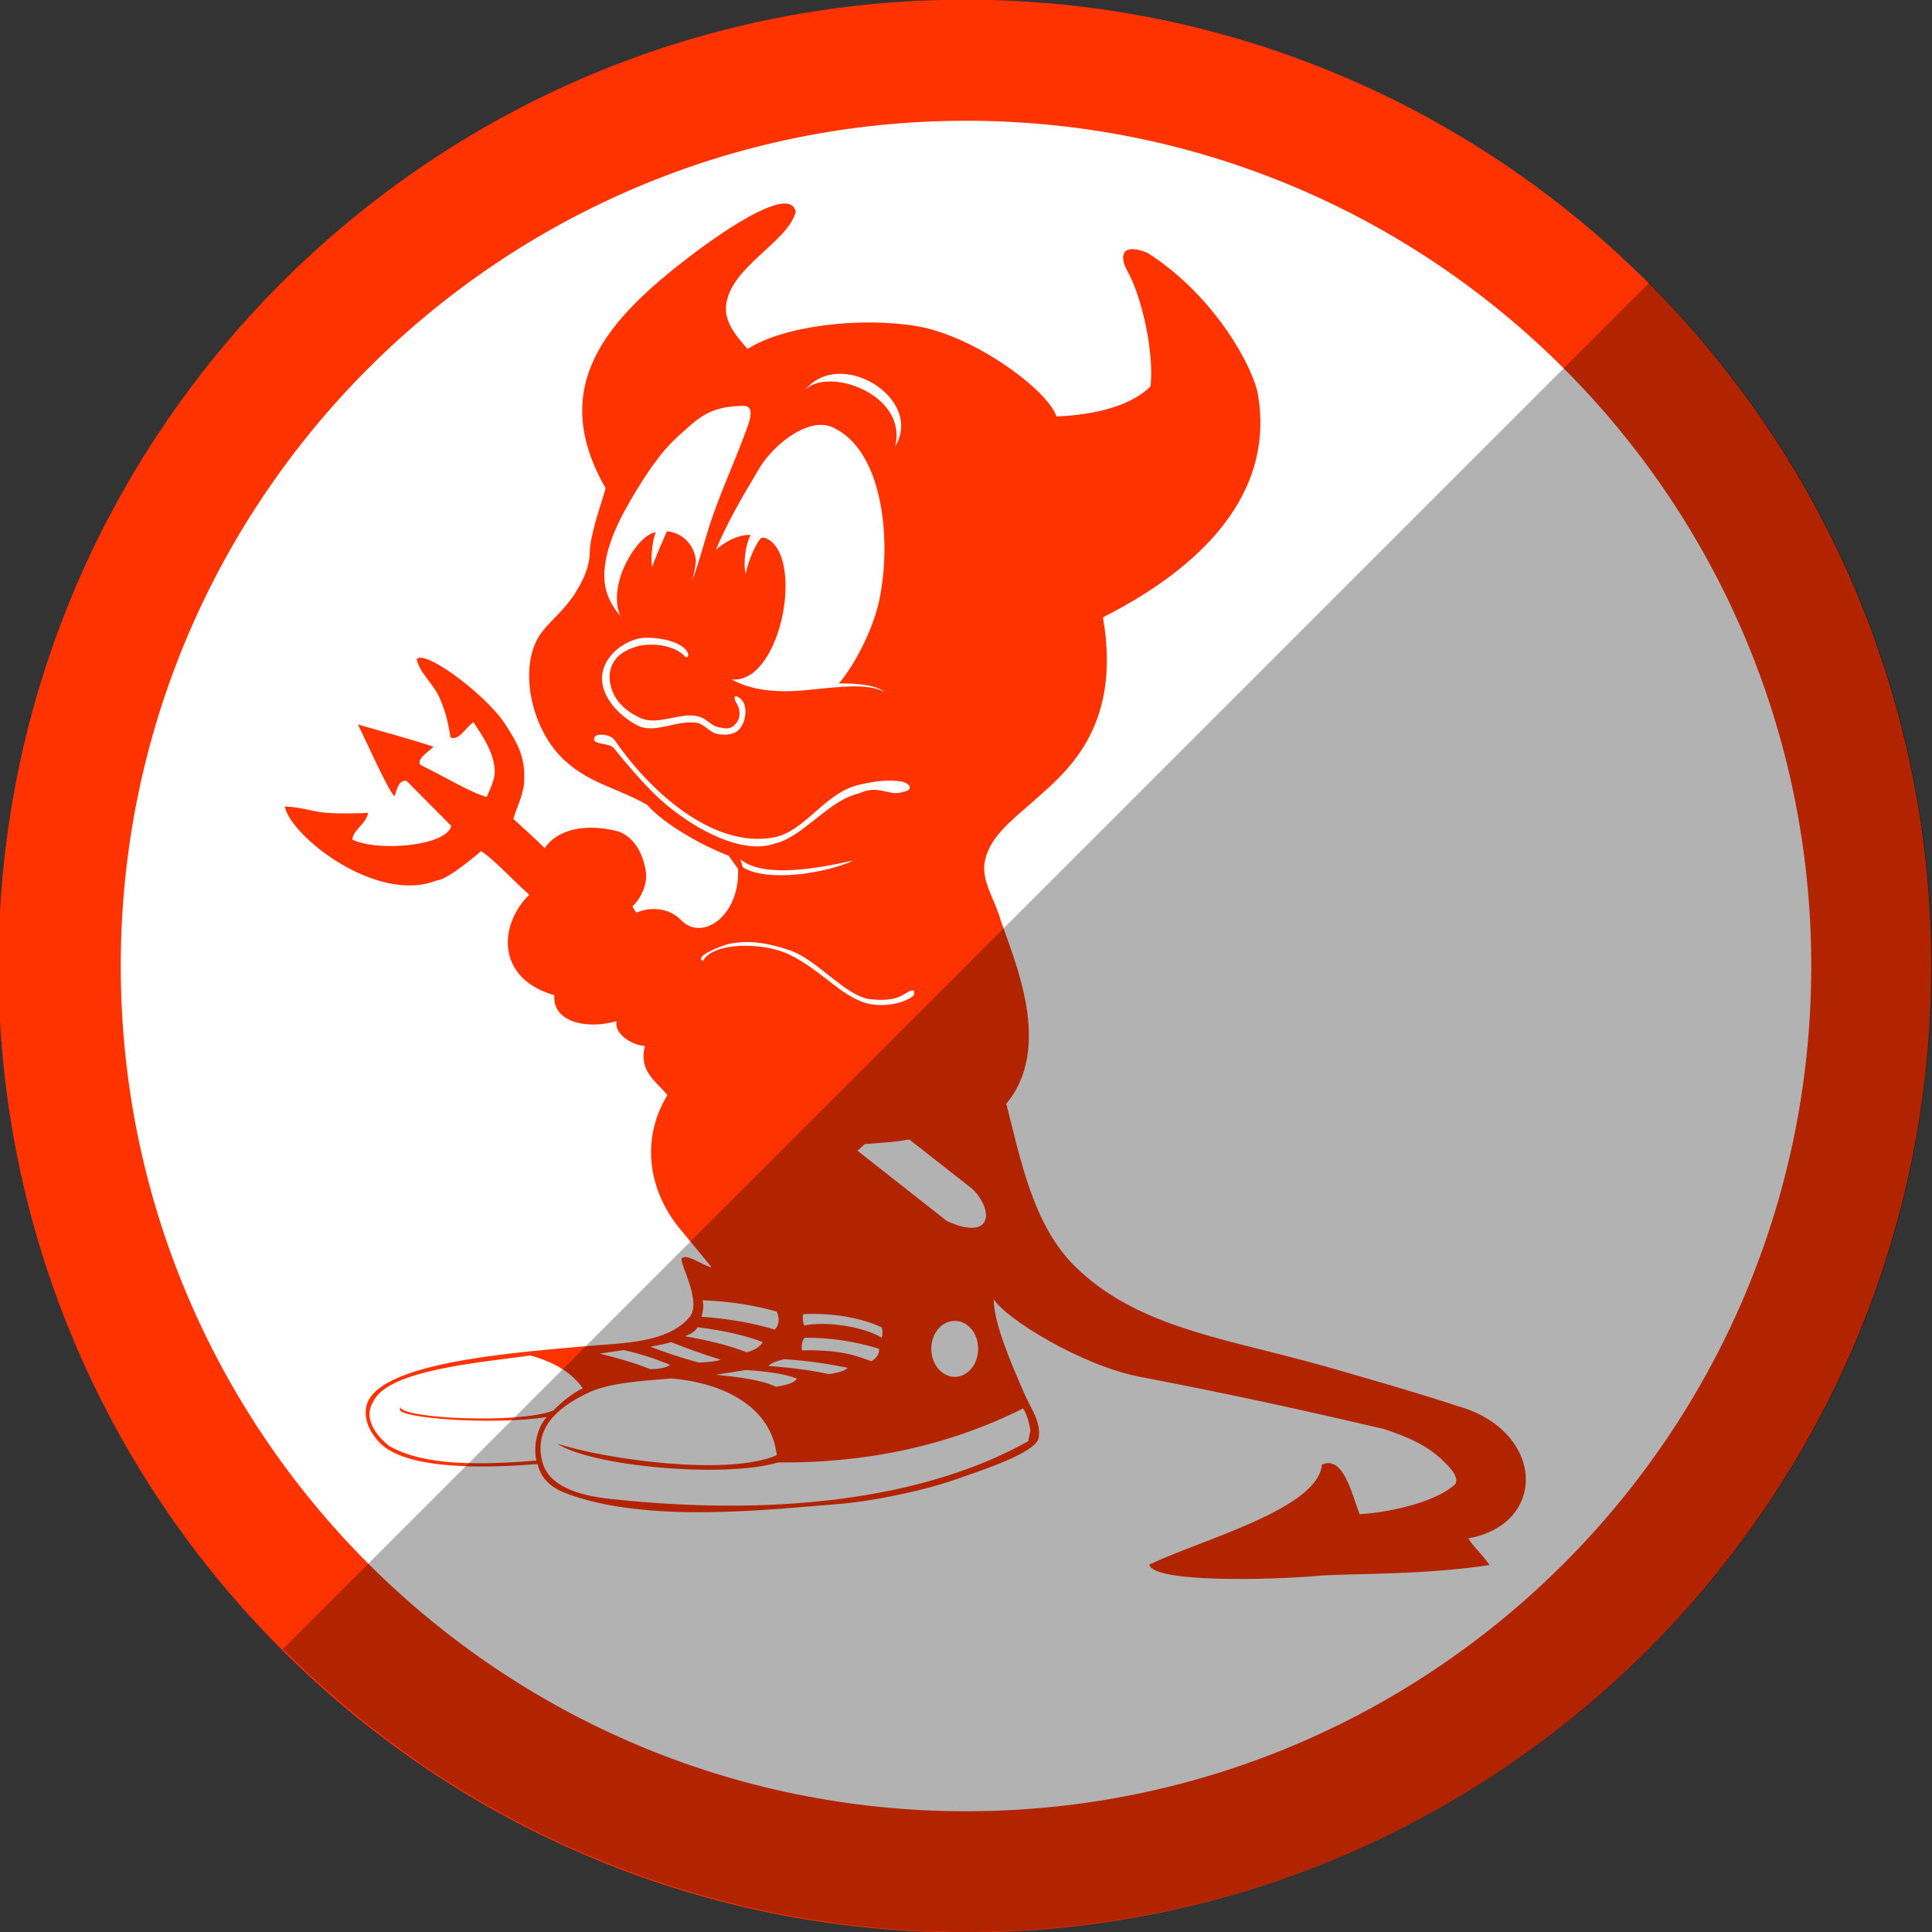
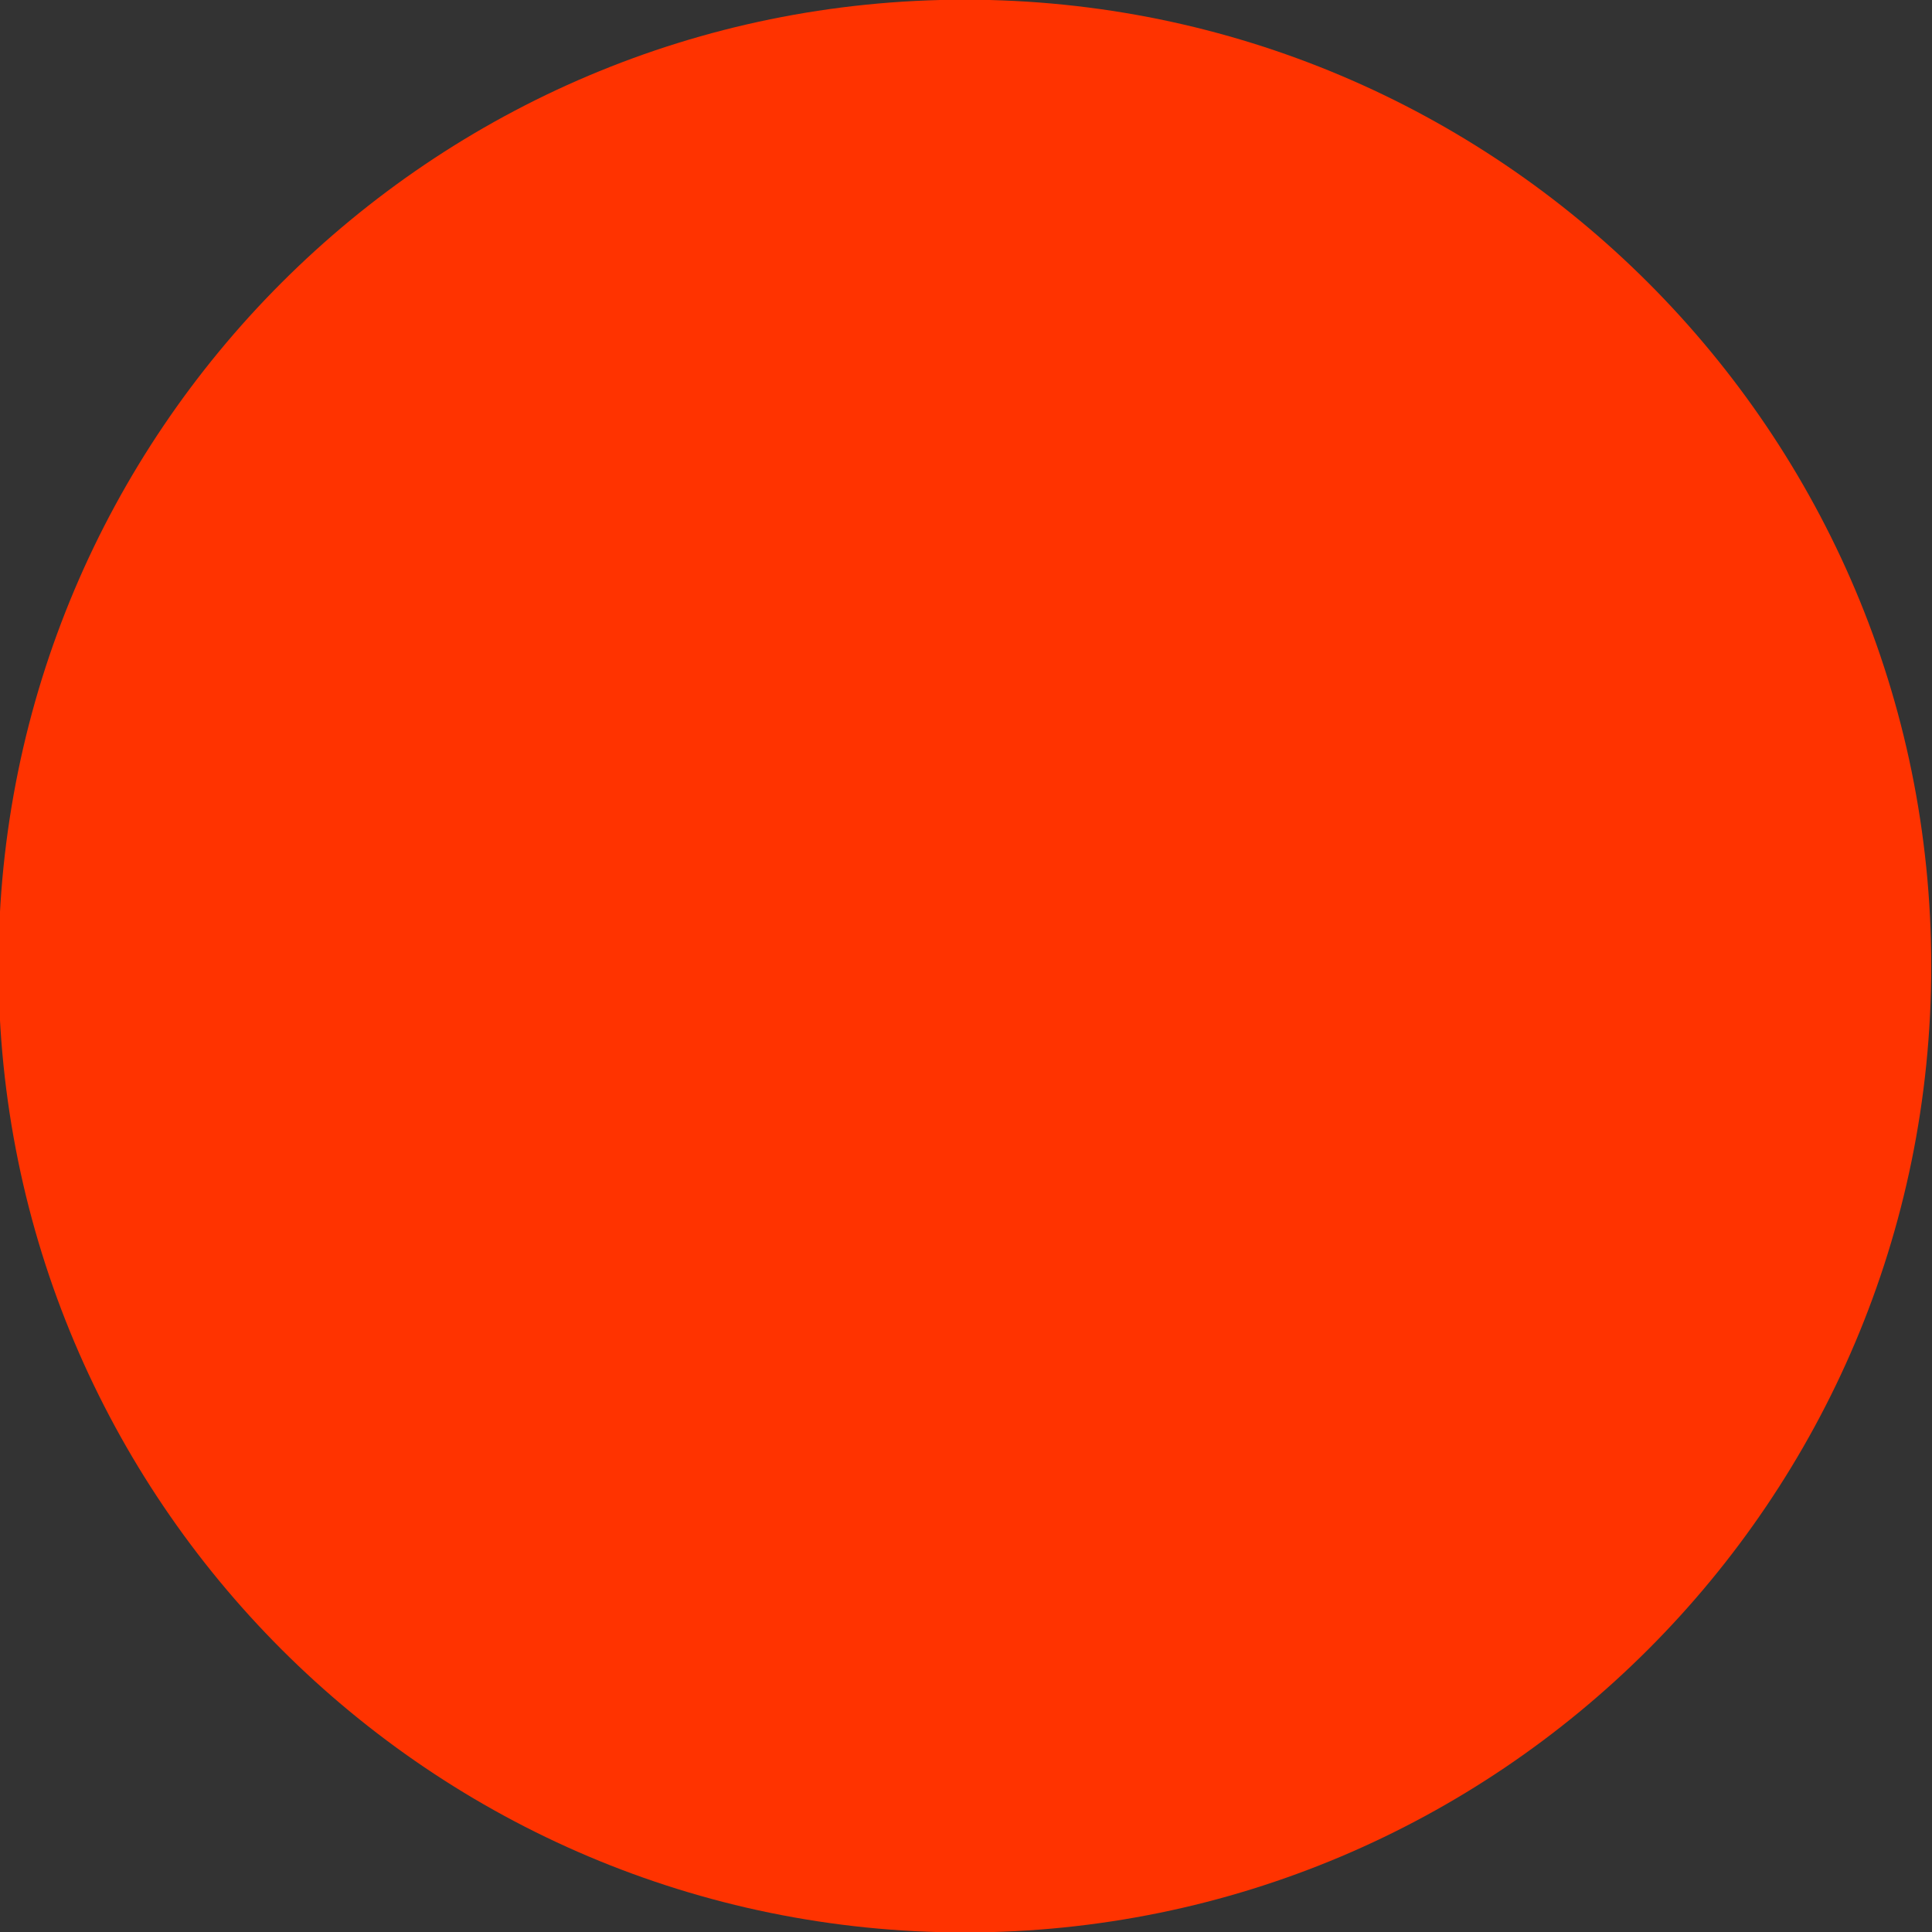
<svg xmlns="http://www.w3.org/2000/svg" enable-background="new 0 0 515.91 728.5" height="512" id="Layer_1" version="1.1" viewBox="0 0 512 512" width="512" xml:space="preserve">
  <rect x="0" y="0" width="512" height="512" fill="#333333" stroke="none" />
  <defs id="defs7" />
  <g id="g4064" transform="translate(248.784,68.723)">
-     <path d="m -733.623,72.268 c 0,203.805 -165.216,369.021 -369.021,369.021 -203.805,0 -369.021,-165.216 -369.021,-369.021 0,-203.805 165.216,-369.021 369.021,-369.021 203.805,0 369.021,165.216 369.021,369.021 z" id="path4942" style="fill:#ff3300;fill-opacity:1;fill-rule:nonzero;stroke:none" transform="matrix(0.694,0,0,0.694,772.15,137.143)" />
-     <path d="m 7.216,-36.723 c -123.712,0 -224,100.288 -224,224 0,123.712 100.288,224 224,224 123.712,0 224,-100.288 224,-224 0,-123.712 -100.288,-224 -224,-224 z m -48.335,21.945 c 1.714,-0.085 2.906,0.539 3.22,2.17 -2.045,8.111 -17.602,14.686 -18.48,25.025 -0.357,4.224 2.522,7.723 5.705,11.34 9.692,-6.22 30.191,-8.579 45.15,-5.985 15.058,2.604 34.419,16.878 36.715,23.87 7.378,-0.289 18.825,-1.864 24.92,-7.98 1.014,-8.535 -2.19,-23.706 -6.23,-30.765 -1.496,-2.604 -2.458,-7.692 5.355,-4.655 18.161,11.516 28.198,30.72 29.365,37.625 3.992,23.602 -10.98,43.733 -41.09,59.01 5.206,29.803 -10.408,41.547 -18.655,48.93 -5.006,4.475 -11.192,8.969 -12.6,15.47 -1.176,5.401 2.599,10.195 4.2,16.03 3.676,10.752 13.876,33.574 1.435,48.475 3.76,14.612 7.062,32.033 18.095,42.98 15.768,15.634 38.053,18.939 61.635,25.305 11.41,3.076 33.774,9.715 39.62,11.76 23.196,6.296 24.547,31.186 3.115,35.14 1.409,2.365 3.535,4.032 5.6,7.07 -17.506,2.606 -34.867,2.205 -44.415,2.765 -13.964,1.304 -45.071,1.898 -45.745,-2.905 14.323,-6.8 44.675,-14.718 45.745,-26.495 5.652,-2.421 7.805,7.373 9.975,13.16 9.113,-0.577 20.951,-3.607 25.445,-8.085 0.831,-2.015 -1.521,-4.264 -3.045,-5.81 -4.281,-4.34 -9.932,-6.729 -16.065,-8.715 -32.474,-7.63 -53.292,-11.636 -64.645,-13.825 -15.298,-2.962 -35.351,-15.27 -38.64,-20.545 0,6.365 4.643,17.091 8.26,25.34 1.621,3.693 4.363,7.21 3.64,11.55 -1.158,3.904 -14.509,8.279 -22.33,10.99 -9.799,3.376 -23.529,5.858 -30.415,6.37 -16.734,1.243 -51.378,5.6 -73.185,-3.08 -4.031,-1.727 -6.03,-4.174 -6.86,-7.49 -8.594,0.664 -34.23,2.521 -41.965,-5.775 -2.025,-2.17 -4.121,-5.421 -3.465,-9.24 1.996,-11.641 37.007,-14.339 58.38,-16.24 9.105,-0.821 21.481,-0.679 27.335,-7.7 3.337,-4.003 -2.679,-14.205 -2.1,-15.47 1.177,-1.678 6.02,2.144 7.91,2.24 -2.797,-3.385 -5.433,-6.621 -8.365,-10.15 -7.812,-9.404 -10.848,-23.013 -3.325,-35.455 -3.125,-3.752 -7.686,-6.365 -5.95,-13.02 -3.154,-0.086 -8.248,-3.071 -7.525,-6.545 -8.246,2.317 -17.064,0.059 -16.485,-6.895 -15.586,-4.437 -14.713,-18.765 -6.65,-26.635 -3.954,-3.424 -8.882,-8.946 -12.74,-11.55 -0.029,-0.029 -8.672,7.623 -11.865,7.805 -15.895,6.288 -38.772,-11.881 -40.18,-19.635 4.88,0.231 7.306,1.4 10.99,1.68 3.704,0.28 9.262,0.174 11.095,0 -0.579,3.039 -4.078,4.607 -4.165,7.105 6.925,3.356 25.148,1.607 26.18,-3.64 -3.52,-3.519 -8.489,-8.594 -11.865,-11.97 -2.016,-0.058 -2.317,1.706 -3.185,4.165 -1.881,-2.025 -7.596,-14.899 -9.66,-19.075 6.694,1.977 13.69,3.794 20.055,5.915 -1.283,1.178 -5.013,3.636 -3.325,4.9 6.51,3.183 13.537,7.445 17.395,8.4 0.492,-1.37 2.312,-4.401 2.1,-7.315 -0.347,-4.735 -3.131,-8.685 -5.6,-12.495 -2.122,1.35 -3.746,4.958 -6.09,4.06 -0.868,-5.208 -1.472,-7.112 -2.87,-10.43 -1.562,-3.704 -5.511,-6.813 -6.09,-10.43 2.778,-2.277 18.713,10.029 23.275,17.08 3.183,4.918 5.456,8.564 5.215,14.91 -0.019,3.819 -1.905,6.957 -2.87,10.43 2.749,2.604 5.955,5.349 8.26,7.77 3.327,-4.918 10.695,-6.741 19.53,-4.445 4.475,1.506 6.916,6.692 7.35,11.13 0.299,3.135 -1.406,6.717 -3.605,8.75 0.347,0.588 0.616,1.111 1.05,1.68 2.961,-1.399 8.264,-1.776 11.9,1.995 5.594,5.709 15.561,-1.192 15.05,-13.615 -0.82,-1.156 -1.665,-2.344 -2.485,-3.5 -7.407,-2.798 -17.403,-8.618 -21.56,-13.44 -8.111,-4.648 -14.817,-5.48 -21.665,-11.585 -9.404,-8.381 -12.764,-25.609 -6.37,-34.125 2.353,-3.144 6.22,-6.074 9.065,-10.675 2.093,-3.386 3.681,-6.904 3.71,-10.675 0.029,-4.572 3.67,-14.629 4.2,-16.905 -15.673,-27.247 0.866,-44.941 22.085,-61.25 5.93,-4.559 18.975,-13.87 25.095,-14.175 z m 15.12,45.115 c -3.509,-0.044 -6.939,1.254 -9.415,4.27 6.029,-6.234 27.369,1.136 23.835,15.05 5.705,-9.344 -4.764,-19.2 -14.42,-19.32 z m -25.69,8.505 c -9.375,0 -12.418,3.648 -17.115,7.805 -5.131,4.533 -9.185,10.923 -12.985,17.395 -3.993,6.8 -7.911,15.531 -6.58,22.715 0.512,2.756 2.16,5.919 4.445,8.225 -0.199,-0.241 -0.398,-0.468 -0.595,-0.735 -3.154,-8.084 3.971,-20.154 8.855,-21.77 l 0.63,-0.14 -0.42,1.4 c -0.675,2.778 -0.828,6.357 -0.49,7.91 0.125,-0.84 2.193,-5.787 3.64,-8.96 l 0.245,-0.595 0.28,0 c 3.761,0.463 6.967,3.385 7.42,7.735 -0.166,1.863 -0.537,3.686 -1.015,5.425 1.843,-4.897 3.205,-10.28 4.515,-14.385 2.72,-8.507 6.581,-16.712 9.59,-24.92 0.8,-2.189 2.917,-7.105 -0.42,-7.105 z m 20.125,5.04 c -6.085,0.235 -13.514,6.695 -16.59,12.53 -3.585,5.97 -7.876,13.23 -10.955,20.685 0.152,-0.162 0.293,-0.335 0.455,-0.49 2.633,-2.132 5.216,-3.246 7.56,-3.535 l 1.225,-0.035 -0.105,0.21 c -1.225,2.479 -1.904,7.231 -1.19,10.115 0.54,-3.125 2.39,-7.357 3.885,-9.345 0.921,-0.551 1.356,-0.147 2.52,0.455 8.95,6.502 2.472,38.163 -10.15,36.855 4.615,2.615 10.654,3.304 15.82,3.115 7.812,-0.289 19.614,-2.855 24.745,0.28 -2.325,-2.285 -9.699,-2.397 -12.11,-2.31 4.919,-5.932 9.238,-15.229 10.675,-21.98 3.376,-15.963 1.057,-40.143 -12.6,-46.025 -0.996,-0.43 -2.058,-0.568 -3.185,-0.525 z m -46.2,56.42 c -0.839,0.037 -1.569,0.106 -2.135,0.28 -5.121,1.418 -9.123,5.543 -9.345,10.115 -0.26,5.517 5.08,10.885 10.115,13.16 4.62,1.621 9.86,-1.845 15.155,-1.015 2.045,0.511 3.415,2.667 5.46,2.975 0.463,0.08 0.943,0.13 1.435,0.14 1.476,0.038 3.032,-0.24 4.025,-1.225 1.678,-1.659 2.271,-4.737 1.47,-6.965 -0.338,-0.954 -1.875,-2.324 -2.415,-1.89 -0.559,0.58 0.848,2.159 1.05,3.22 0.338,1.785 0.112,3.077 -1.19,4.34 -1.292,1.264 -2.46,0.869 -4.235,0.56 -1.9,-0.318 -3.363,-2.482 -5.215,-2.8 -4.485,-1.447 -10.732,2.497 -15.4,0.385 -4.803,-2.103 -8.289,-5.978 -8.26,-11.235 0.328,-4.658 3.62,-6.785 7.7,-7.875 3.588,-0.791 8.653,-0.381 11.865,2.31 0.752,1.321 1.897,0.47 0.875,-1.015 -1.716,-2.5 -7.317,-3.625 -10.955,-3.465 z m -11.9,25.655 c -0.808,0.037 -1.464,0.339 -1.645,0.91 -0.579,1.87 4,1.171 5.215,2.695 3.038,3.819 7.658,9.168 11.13,12.495 7.272,6.963 18.787,13.926 27.65,13.51 1.264,-0.058 2.477,-0.278 3.605,-0.665 7.861,-1.775 14.29,-11.47 22.575,-13.37 5.324,-2.431 7.644,0.723 11.27,-0.28 0.801,-0.221 2.093,-0.395 2.17,-1.225 0.088,-0.762 -0.992,-1.299 -1.715,-1.54 -4.138,-0.82 -8.514,-0.016 -12.285,0.91 -8.796,2.363 -13.909,12.359 -22.155,13.825 -16.348,2.922 -33.054,-12.684 -42.14,-25.935 -0.597,-0.802 -2.329,-1.392 -3.675,-1.33 z m 37.065,33.005 c 0.258,0.668 0.463,1.359 0.63,2.135 6.496,4.03 21.535,1.702 29.12,-1.645 0.322,-0.522 -22.081,6.119 -29.75,-0.49 z m 0.91,21.98 c -1.455,0.059 -2.937,0.258 -4.445,0.595 -1.527,0.546 -8.775,3.032 -6.37,4.445 2.551,-5.032 15.757,-5.109 22.715,-1.82 9.047,4.28 14.918,12.475 22.47,13.335 6.279,0.723 10.272,-1.944 10.57,-2.31 0.183,-0.232 0.7,-1.77 -0.63,-1.365 -2.007,0.618 -3.036,3.065 -10.675,2.275 -6.655,-0.695 -14.19,-10.682 -21.665,-13.055 -4.003,-1.326 -7.298,-2.035 -10.535,-2.1 -0.485,-0.011 -0.95,-0.019 -1.435,0 z m 43.855,52.29 c -3.743,0.742 -7.864,0.955 -11.76,1.225 l -1.925,1.785 23.66,18.62 c 12.238,5.536 12.465,-2.959 6.755,-8.505 l -16.73,-13.125 z m -54.74,42.63 c 0.289,1.158 0.193,2.642 -0.28,4.375 6.935,0.474 13.41,1.591 19.39,3.395 1.177,-1.196 1.293,-2.802 0.56,-4.76 -6.25,-1.792 -12.841,-2.742 -19.67,-3.01 z m 29.4,3.605 c -0.916,0 -1.849,0.028 -2.765,0.071 -0.232,1.213 -0.067,2.172 0.28,3.01 6.462,-1.302 16.398,0.584 20.545,3.255 0.203,-0.936 0.345,-1.864 -0.07,-2.8 -5.249,-2.378 -11.574,-3.51 -17.99,-3.535 z m 37.415,1.855 c -3.433,0 -6.23,3.286 -6.23,7.385 0,4.099 2.795,7.455 6.23,7.455 3.443,0 6.195,-3.356 6.195,-7.455 0,-4.099 -2.752,-7.385 -6.195,-7.385 z m -68.18,1.68 c -0.569,1.119 -1.801,1.84 -3.325,2.38 6.038,1.101 11.702,2.387 16.38,4.27 2.189,-0.6 3.57,-1.528 4.235,-2.695 -4.707,-1.804 -10.49,-3.106 -17.29,-3.955 z m 28.35,2.8 c -0.752,1.109 -0.842,2.217 -0.63,3.325 8.188,-0.154 13.035,0.764 18.34,2.905 1.234,-0.723 2.281,-1.982 2.03,-3.325 -6.491,-1.995 -13.066,-2.992 -19.74,-2.905 z m -35.35,1.155 c -1.215,0.413 -3.261,0.809 -5.46,1.225 3.839,1.477 8.032,2.908 12.845,4.2 2.074,-0.125 4.483,-0.259 5.775,-0.77 -4.716,-1.436 -9.022,-3.023 -13.16,-4.655 z m -12.53,2.1 -6.37,0.945 c 4.928,1.194 9.466,2.55 13.44,4.13 2.739,-0.086 4.376,-0.5 5.215,-1.155 -3.598,-1.475 -7.53,-2.84 -12.285,-3.92 z m -24.78,1.435 c -14.207,1.989 -37.773,3.896 -41.65,12.285 -2.498,4.003 0.206,8.484 4.305,11.725 9.24,5.286 23.919,5.047 38.955,3.85 -0.829,-3.759 0.098,-8.57 2.73,-11.55 -13.985,2.248 -39.917,0.283 -38.885,-2.1 0.018,-0.047 0.085,-0.41 0.105,-0.595 -0.077,3.135 31.522,4.558 40.53,0.98 1.852,-1.901 4.738,-4.408 7.805,-5.915 -2.652,-3.8 -7.047,-6.797 -13.895,-8.68 z m 67.305,0.98 c -2.093,0.521 -3.615,1.071 -4.165,1.785 5.854,0.454 11.244,1.138 15.96,2.17 2.729,-0.364 4.369,-0.936 5.005,-1.68 -5.035,-1.011 -10.396,-1.852 -16.8,-2.275 z m -10.185,2.87 c -2.527,0.413 -5.215,0.845 -7.945,1.26 6.163,0.607 12.034,1.353 15.96,3.185 3.26,-0.512 5.08,-1.247 5.495,-2.135 -2.604,-1.175 -7.289,-1.895 -13.51,-2.31 z m -19.775,2.24 c -7.947,0.655 -16.397,1.162 -21.875,3.745 -8.487,3.983 -14.471,9.442 -12.32,18.2 1.591,6.51 9.396,9.039 17.99,9.975 48.138,5.208 85.85,-1.264 110.81,-15.295 l 0.595,-2.8 c -0.328,-1.977 -0.797,-3.905 -1.925,-5.88 -20.293,10.146 -42.105,14.508 -64.925,14.315 -14.323,4.263 -49.669,1.005 -58.59,-5.005 12.162,4.06 45.078,8.79 58.205,3.08 -1.448,-12.781 -13.97,-19.169 -27.965,-20.335 z" id="path8303" style="fill:#ffffff;fill-opacity:1;fill-rule:nonzero;stroke:none" />
+     <path d="m -733.623,72.268 c 0,203.805 -165.216,369.021 -369.021,369.021 -203.805,0 -369.021,-165.216 -369.021,-369.021 0,-203.805 165.216,-369.021 369.021,-369.021 203.805,0 369.021,165.216 369.021,369.021 " id="path4942" style="fill:#ff3300;fill-opacity:1;fill-rule:nonzero;stroke:none" transform="matrix(0.694,0,0,0.694,772.15,137.143)" />
  </g>
-   <path d="m 74.981,437.019 c 99.974,99.974 262.064,99.974 362.039,0 99.974,-99.974 99.974,-262.064 0,-362.039 L 74.981,437.019 z" id="path3752" style="fill:#000000;fill-opacity:0.304;fill-rule:nonzero;stroke:none" />
</svg>